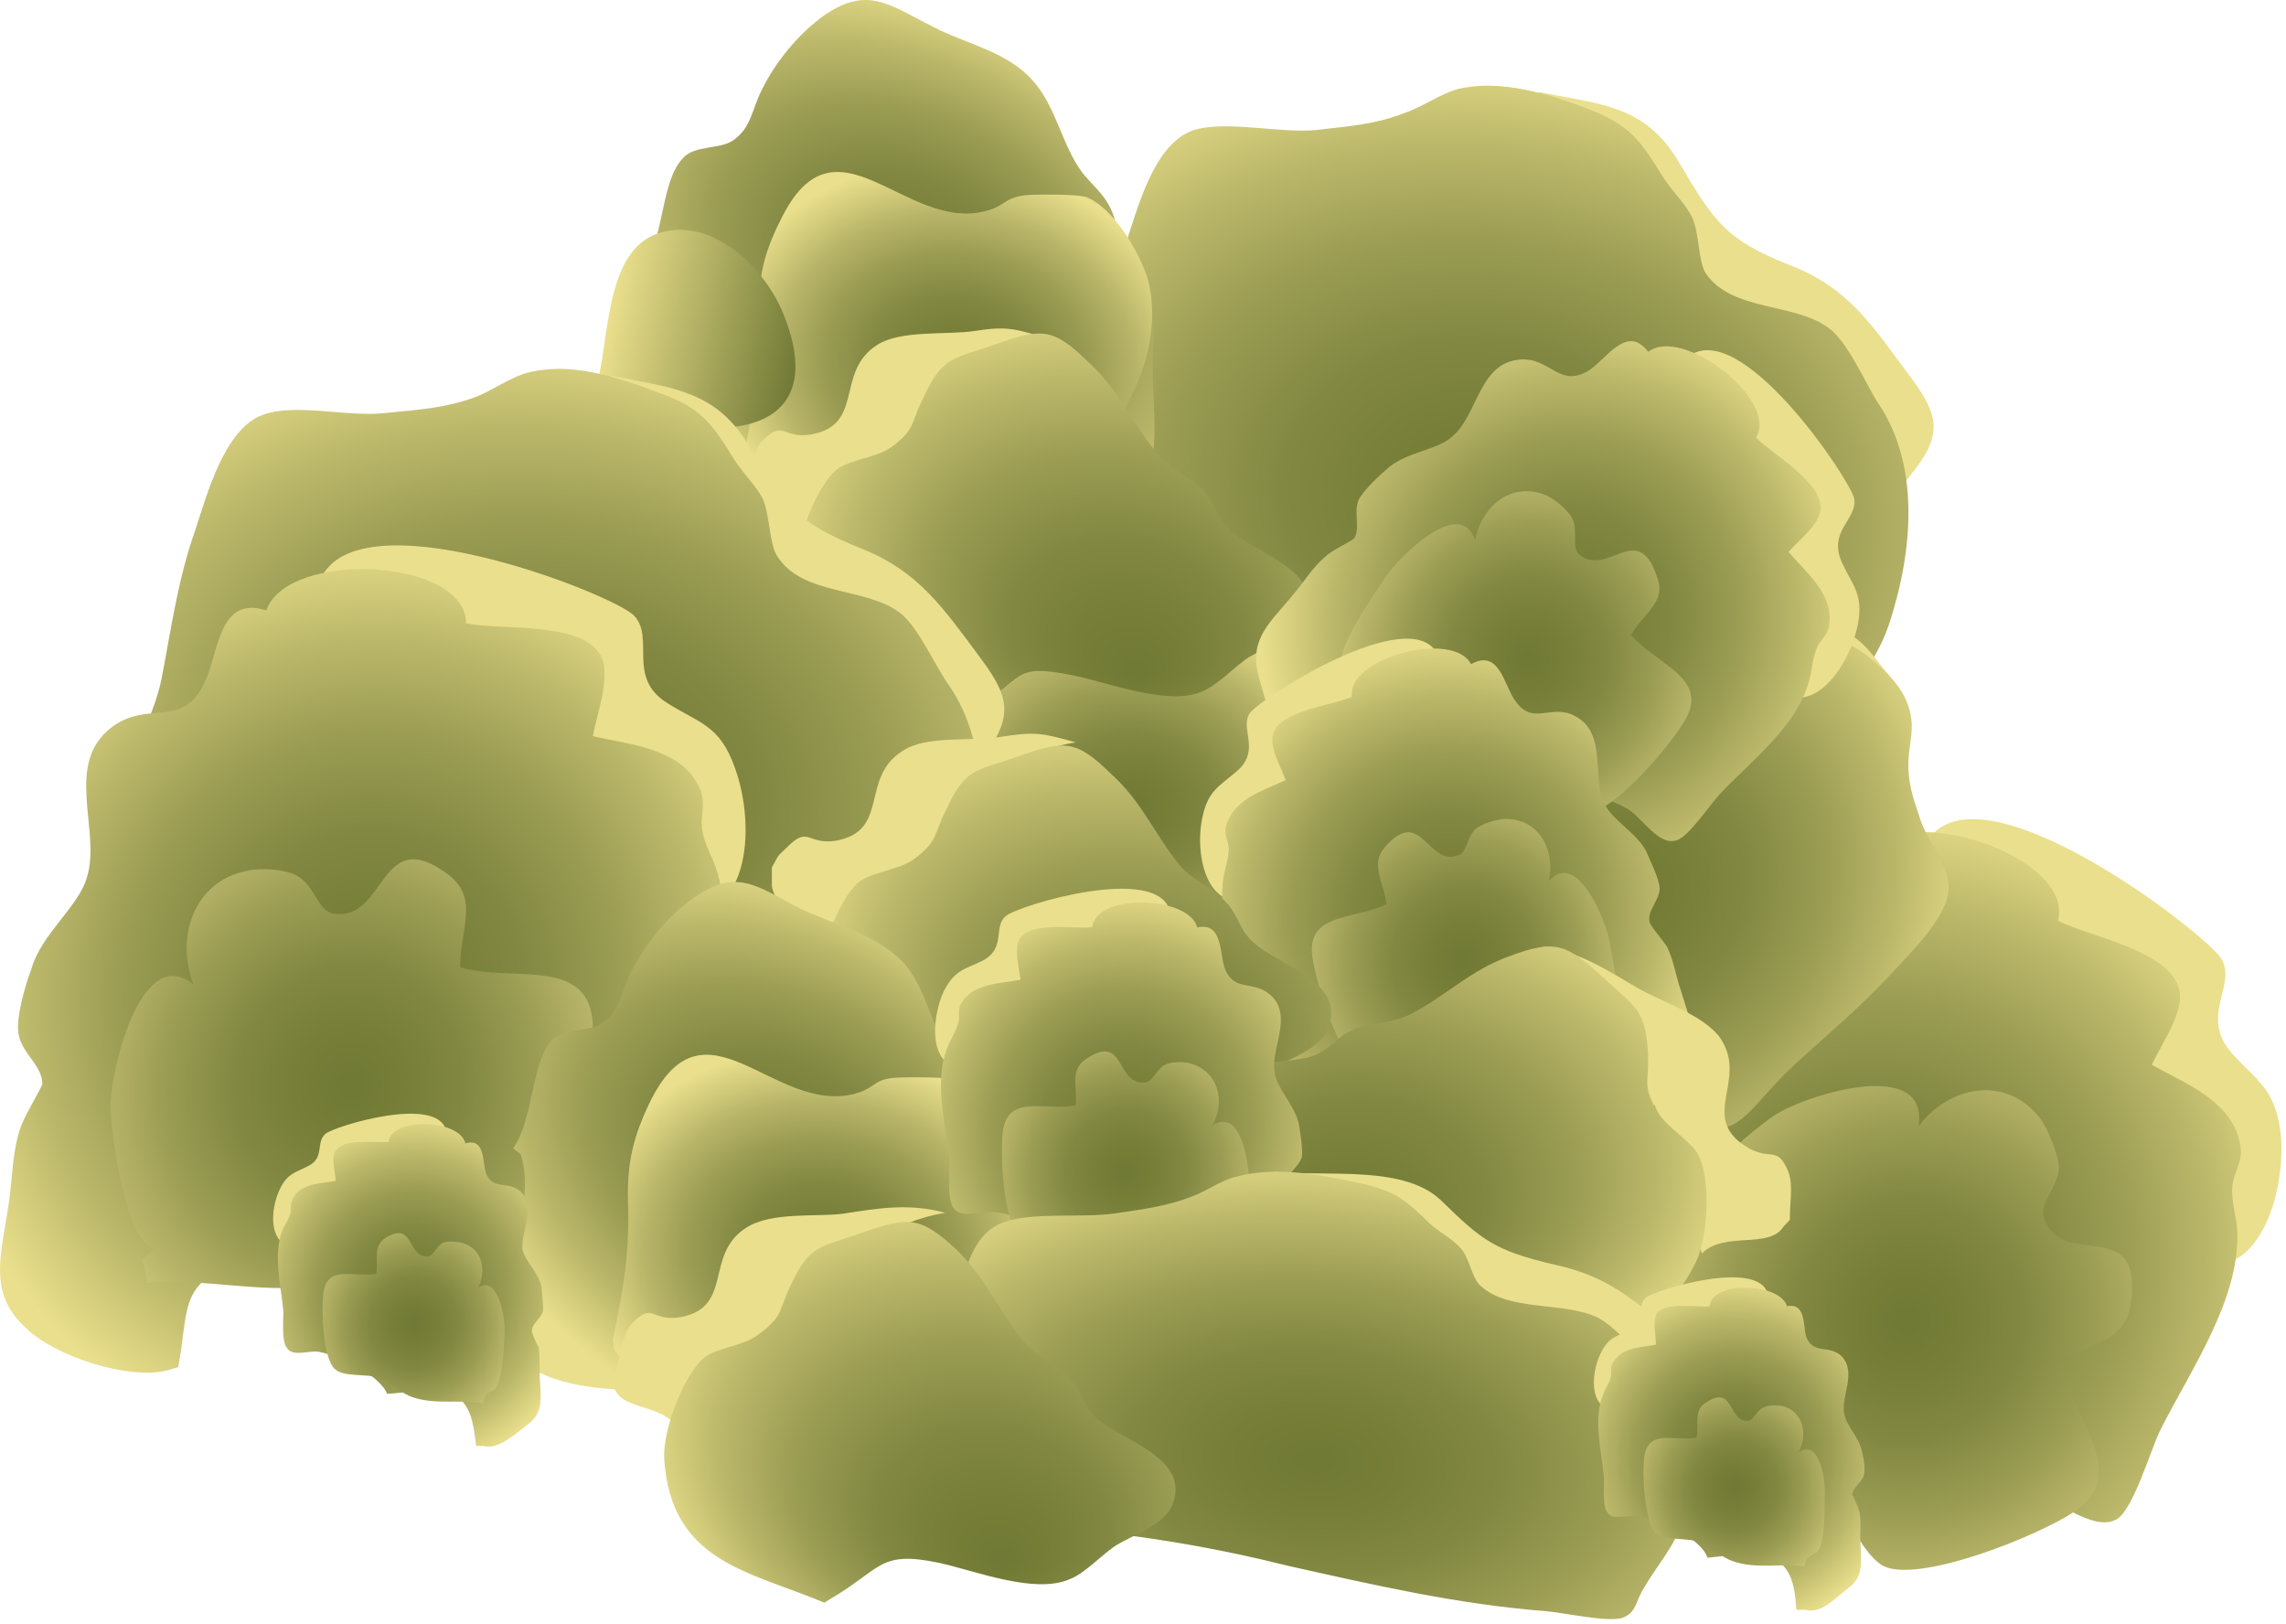
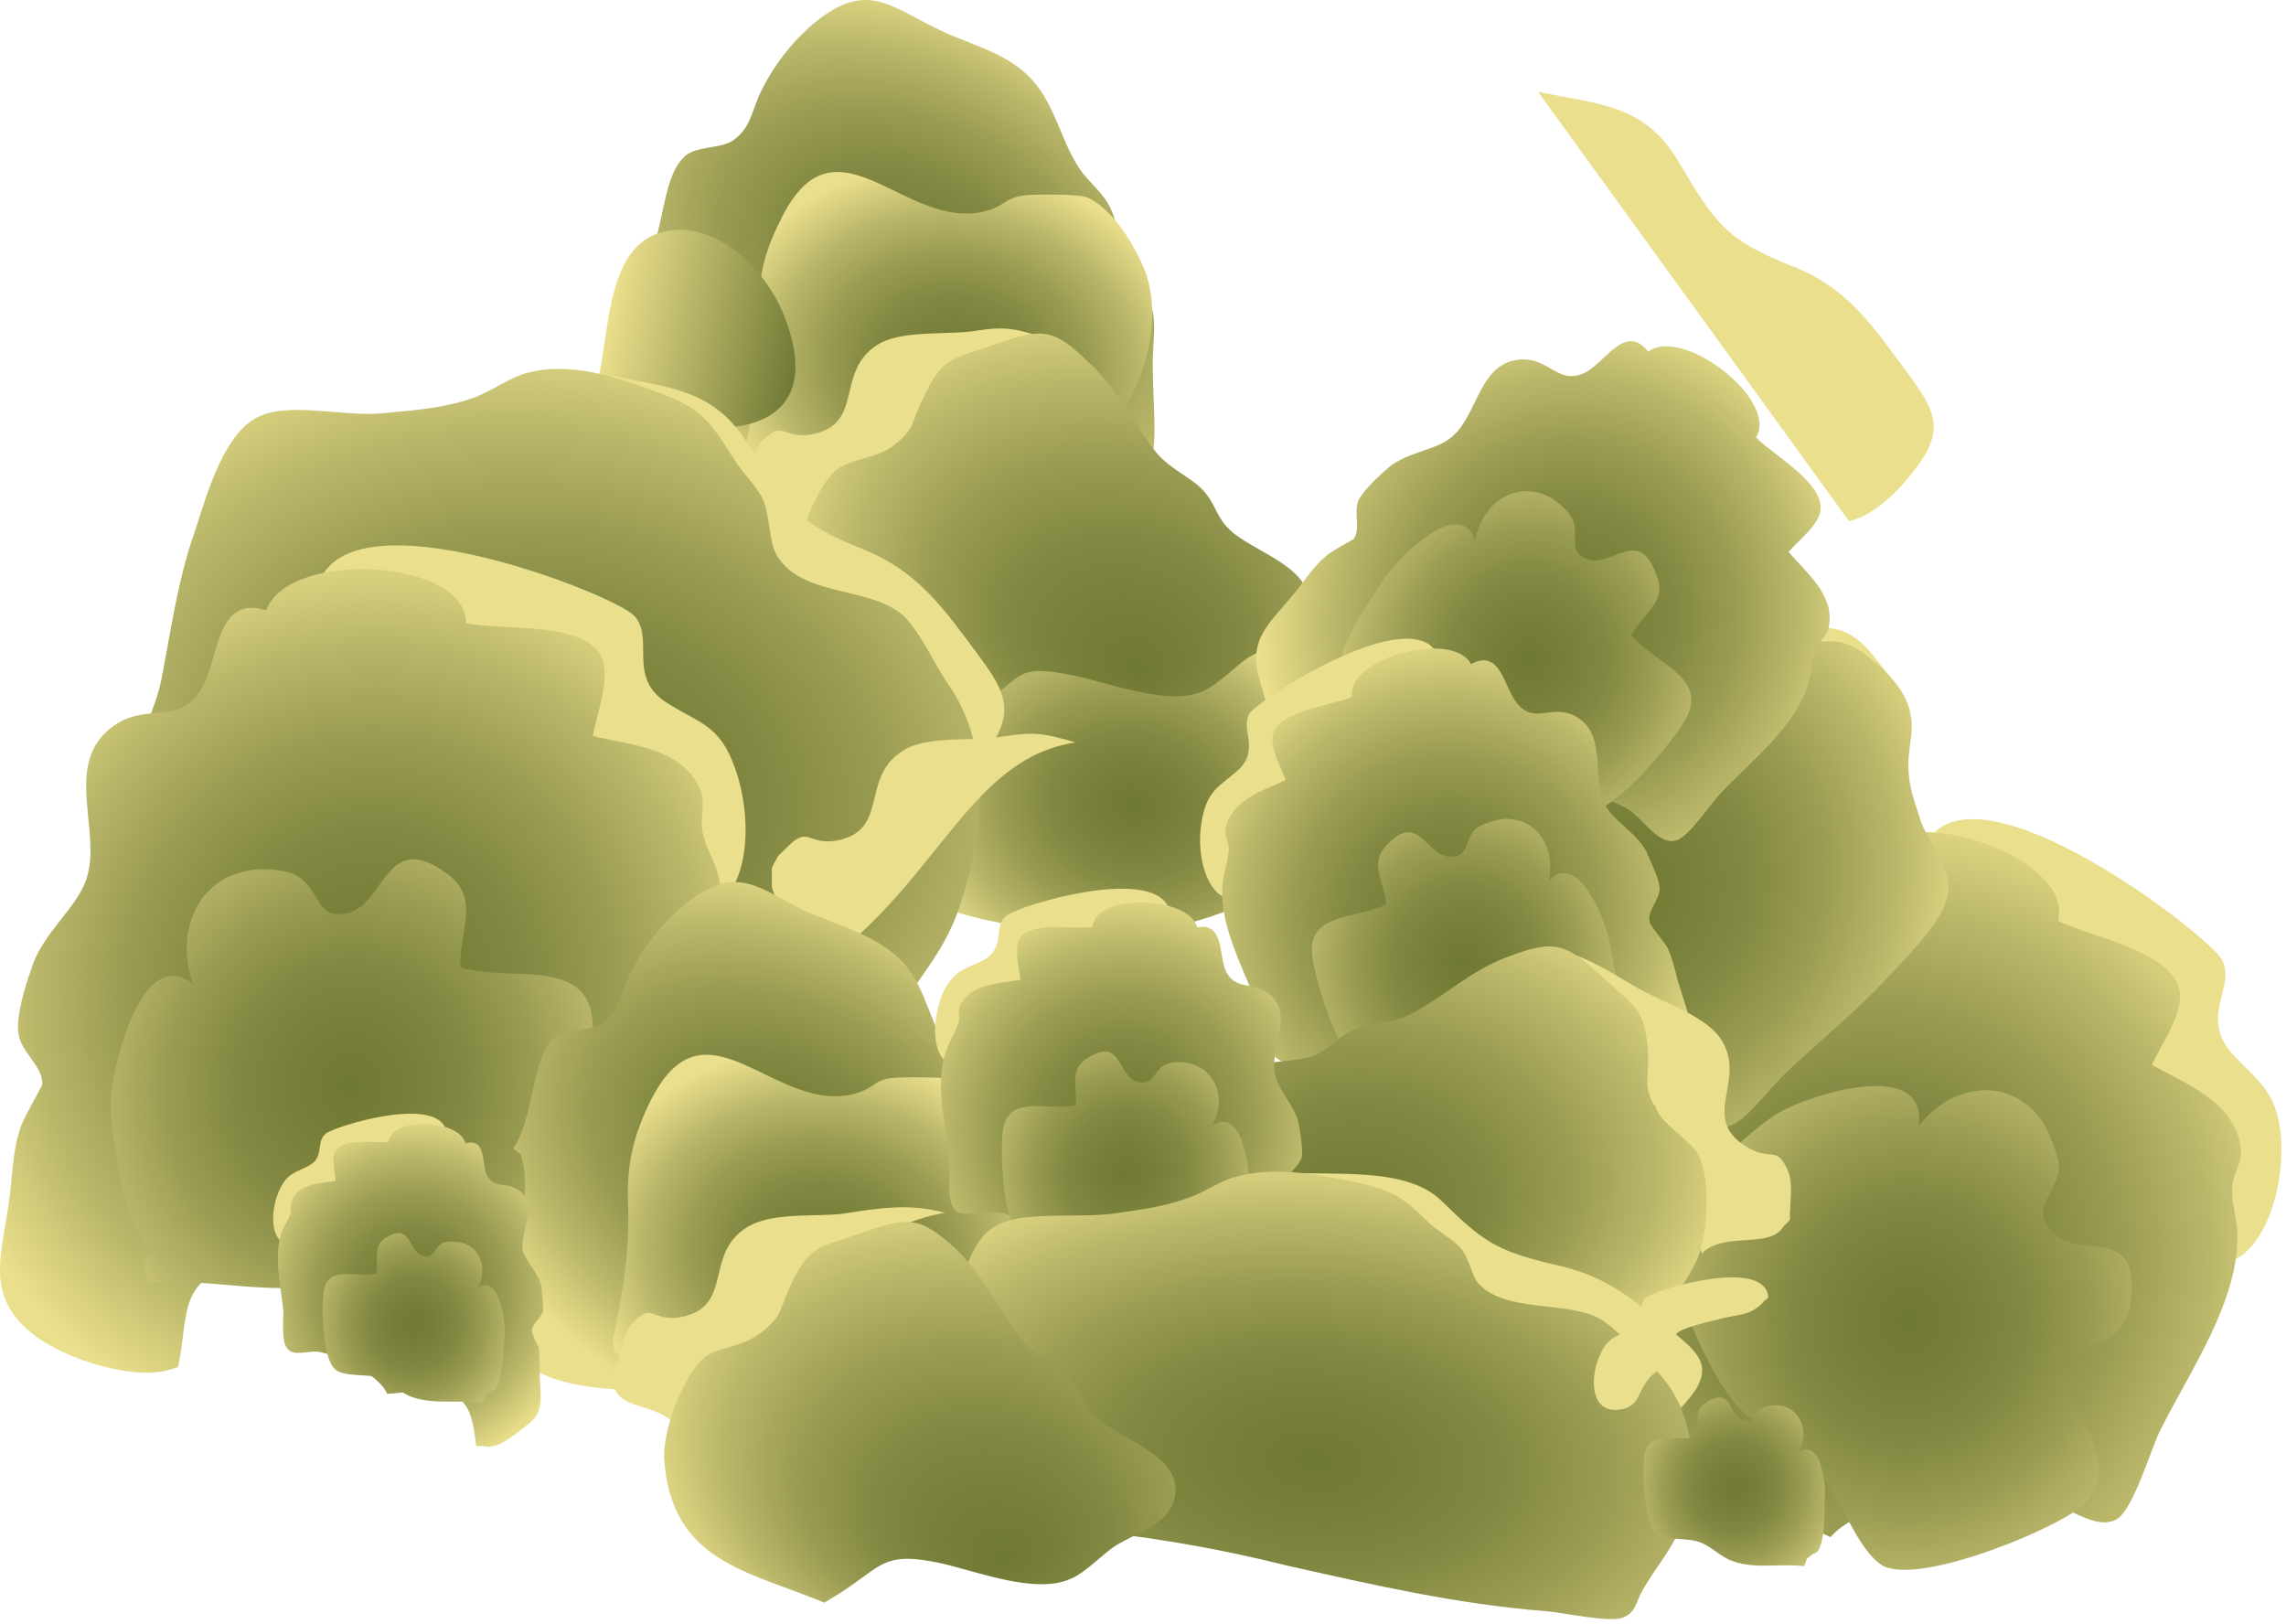
<svg xmlns="http://www.w3.org/2000/svg" xmlns:ns1="https://ian.umces.edu/media-library/" x="0px" y="0px" width="501" height="356" viewBox="0 0 501 356" xml:space="preserve">
  <title>Porites lobata (lobe coral)</title>
  <desc>
    <ns1:title>Porites lobata (lobe coral)</ns1:title>
    <ns1:descr>Illustration of lobe coral (Porites lobata).</ns1:descr>
    <ns1:scene>
      <ns1:contains>reef, corals, koa, amu, Cnidaria, Anthozoa, Hexacorallia, Scleractinia, Poritidae, Porites </ns1:contains>
      <ns1:when>2010-07-30</ns1:when>
    </ns1:scene>
  </desc>
  <defs>
</defs>
  <path fill="#EADF8C" d="M422.552,184.093c11.633-17.45,60.708,20.303,64.337,26.093c3.344,6.013-4.969,12.467,2.277,20.673  c5.537,6.107,9.589,7.847,10.695,17.782c1.275,14.28-6.245,35.542-21.781,26.336c-10.419-5.792-5.926-12.202-9.732-23.024  c-1.256-4.091-4.569-7.329-5.549-11.623c-1.129-5.209,2.172-12.182,0.496-16.864c-1.962-4.534-15.229-12.791-19.532-16.283  c-8.091-6.182-16.244-7.679-19.967-17.065c-0.474-1.383-1.243-2.615-2.203-4.145L422.552,184.093z" />
  <radialGradient id="ian_symbols_c2d37758debdb4745186a62fc7e696bd" cx="501.007" cy="466.506" r="150.491" gradientTransform="matrix(0.585 0.305 0.303 -0.619 -24.893 413.291)" gradientUnits="userSpaceOnUse">
    <stop offset="0" style="stop-color:#707935" />
    <stop offset="0.164" style="stop-color:#767E37" />
    <stop offset="0.35" style="stop-color:#828842" />
    <stop offset="0.547" style="stop-color:#999B52" />
    <stop offset="0.751" style="stop-color:#B9B669" />
    <stop offset="0.959" style="stop-color:#E2D986" />
    <stop offset="1" style="stop-color:#EADF8C" />
  </radialGradient>
  <path fill="url(#ian_symbols_c2d37758debdb4745186a62fc7e696bd)" d="M340.631,346.959c-8.68-0.294-15.955-14.132-20.838-21.916c-6.191-9.936-1.076-17.383,3.227-27.528  c2.036-4.882,3.228-10.493,6.561-15.354c1.033-1.709,6.813-7.447,7.129-8.269c0.992-3.818-2.657-7.679-2.13-12.277  c0.401-3.43,4.157-9.64,5.77-12.539c4.503-7.077,13.511-10.326,17.285-16.527c5.17-8.756,0.93-25.028,13.101-30.08  c9.091-3.765,14.829,4.726,22.001-3.535c4.725-5.325,7.625-18.377,17.128-12c8.058-11.607,44.782,0.917,41.175,14.849  c6.792,3.429,23.521,6.359,26.356,14.334c1.888,4.999-3.639,12.487-5.791,17.233c7.277,4.177,18.174,7.983,19.472,18.225  c0.398,3.355-1.668,5.507-1.848,8.597c-0.211,3.745,1.004,6.392,1.107,9.944c0.465,15-10.398,30.293-17.001,43.54  c-2.025,4.239-5.695,16.737-9.238,19.175c-4.895,3.059-12.023-3.564-17.972-4.925c-10.939-1.888-37.104-0.2-44.951,8.975  c-10.168-4.683-22.729-12.562-34.235-12.593c-12.689,0.063-18.964,12.487-24.068,22.677h-2.238V346.959z" />
  <radialGradient id="ian_symbols_39217b0000f7b7846d5d15f94226e510" cx="653.252" cy="435.442" r="110.498" gradientTransform="matrix(0.196 0.654 0.628 -0.219 16.615 -42.404)" gradientUnits="userSpaceOnUse">
    <stop offset="0" style="stop-color:#707935" />
    <stop offset="0.165" style="stop-color:#767E37" />
    <stop offset="0.351" style="stop-color:#828842" />
    <stop offset="0.547" style="stop-color:#999B52" />
    <stop offset="0.75" style="stop-color:#B8B569" />
    <stop offset="0.956" style="stop-color:#E1D886" />
    <stop offset="1" style="stop-color:#EADF8C" />
  </radialGradient>
  <path fill="url(#ian_symbols_39217b0000f7b7846d5d15f94226e510)" d="M368.161,268.469c-2.215-5.621,17.17-22.212,21.948-24.764c7.214-4.093,32.547-11.855,30.386,3.1  c6.792-8.9,18.94-11.188,26.388-2.024c1.823,2.258,4.249,8.175,4.367,11.074c-0.212,4.387-4.41,7.856-3.313,10.99  c4.028,11.928,21.811-1.098,19.037,18.898c-1.35,8.731-8.85,8.31-15.473,12.667c2.553,12.222,15.862,24.712,2.826,33.076  c-8.174,5.314-33.676,15.512-41.543,11.739c-6.023-3.483-9.546-15.926-14.671-21.452c-5.336-5.791-12.277-8.038-17.593-13.839  c-8.711-10.525-11.749-25.607-19.228-36.872c1.14-0.928,3.102-3.228,3.797-3.459L368.161,268.469z" />
  <path fill="#EADF8C" d="M405.222,114.199c5.717-1.044,12.119-7.793,15.694-13.009c5.105-7.42,2.817-11.766-2.552-19.028  c-8.1-10.862-13.246-19.12-26.094-24.045c-14.133-5.622-16.538-9.449-24.353-22.622c-7.436-12.579-17.202-12.59-30.829-15.357  L405.222,114.199z" />
  <radialGradient id="ian_symbols_fd7bf99b2b55e7f43952047587b82064" cx="290.519" cy="611.239" r="198.607" gradientTransform="matrix(0.644 0.131 0.103 -0.506 76.438 381.973)" gradientUnits="userSpaceOnUse">
    <stop offset="0" style="stop-color:#707935" />
    <stop offset="0.164" style="stop-color:#767E37" />
    <stop offset="0.35" style="stop-color:#828842" />
    <stop offset="0.547" style="stop-color:#999B52" />
    <stop offset="0.751" style="stop-color:#B9B669" />
    <stop offset="0.959" style="stop-color:#E2D986" />
    <stop offset="1" style="stop-color:#EADF8C" />
  </radialGradient>
-   <path fill="url(#ian_symbols_fd7bf99b2b55e7f43952047587b82064)" d="M244.455,118.817c-17.434-5.453-8.373-17.501-5.337-32.368c2.231-10.742,3.75-21.89,7.385-32.42  c2.716-7.885,6.116-22.122,14.733-25.381c6.961-2.437,19.069,0.606,27.095-0.143c7.541-0.88,13.258-1.26,19.712-3.829  c3.84-1.329,7.32-3.929,11.265-5.109c9.166-2.314,19.682,0.864,28.539,4.229c9.515,3.638,11.519,6.839,16.696,15.113  c1.697,2.742,4.821,5.67,6.245,8.628c1.688,3.385,1.308,9.582,3.026,12.339c5.759,8.512,19.713,6.375,27.147,12.15  c4.007,3.006,7.857,11.876,10.517,16.137c9.491,13.843,7.752,32.791,2.457,48.848c-3.037,8.712-8.714,14.602-12.953,22.111  c-2.615,3.967-2.615,7.368-6.539,8.543c-3.544,1.17-14.217-3.012-18.1-3.766c-21.367-4.288-40.71-12.149-60.392-20.456  c-14.712-5.9-27.896-10.658-43.391-14.349c-8.699-2.405-16.131-8.832-25.074-10.22L244.455,118.817z" />
  <radialGradient id="ian_symbols_15f042c25335f1649565af9f11798d66" cx="169.677" cy="698.354" r="126.388" gradientTransform="matrix(0.572 0.329 0.224 -0.418 -53.045 296.691)" gradientUnits="userSpaceOnUse">
    <stop offset="0" style="stop-color:#707935" />
    <stop offset="0.164" style="stop-color:#767E37" />
    <stop offset="0.35" style="stop-color:#828842" />
    <stop offset="0.547" style="stop-color:#999B52" />
    <stop offset="0.751" style="stop-color:#B9B669" />
    <stop offset="0.959" style="stop-color:#E2D986" />
    <stop offset="1" style="stop-color:#EADF8C" />
  </radialGradient>
  <path fill="url(#ian_symbols_15f042c25335f1649565af9f11798d66)" d="M141.153,58.226c4.509-6.427,3.66-18.65,8.596-23.64c2.49-2.838,8.28-1.761,11.132-3.976  c3.766-2.791,3.766-6.207,6.003-10.779c2.99-6.107,7.973-12.393,13.879-16.553c9.507-6.55,14.46-2.016,23.757,2.604  c6.971,3.698,16.019,5.278,21.747,11.698c5.3,5.8,6.381,14.28,11.091,20.47c3.191,3.75,5.347,5.164,6.802,9.557  c1.124,3.797-0.607,7.837,1.091,11.222c1.494,3.102,5.289,3.725,6.76,7.458c1.703,4.039,0.548,9.007,0.624,13.219  c-0.043,18.301,4.54,29.027-16.86,35.613c-17.33,4.89-39.593-3.518-57.583-3.75c-10.389-0.299-34.445,1.336-38.543-12.039  c-3.755-12.092,7.287-27.09,3.173-39.811L141.153,58.226z" />
  <radialGradient id="ian_symbols_ecbc40e4893285e435607adde018c90c" cx="106.954" cy="646.639" r="80.748" gradientTransform="matrix(0.644 0.131 0.111 -0.542 69.247 417.07)" gradientUnits="userSpaceOnUse">
    <stop offset="0" style="stop-color:#707935" />
    <stop offset="0.165" style="stop-color:#767E37" />
    <stop offset="0.351" style="stop-color:#828842" />
    <stop offset="0.547" style="stop-color:#999B52" />
    <stop offset="0.75" style="stop-color:#B8B569" />
    <stop offset="0.956" style="stop-color:#E1D886" />
    <stop offset="1" style="stop-color:#EADF8C" />
  </radialGradient>
  <path fill="url(#ian_symbols_ecbc40e4893285e435607adde018c90c)" d="M163.006,100.021c2.157-10.875,3.708-19.935,3.328-30.119c-0.272-8.537,0.914-14.146,4.726-21.656  c12.013-24.934,27.215,2.762,45.061-2.016c4.726-1.271,3.909-3.273,10.088-3.549c2.504-0.073,9.719-0.123,11.787,0.49  c5.541,2.062,10.994,10.786,13.304,17.186c4.558,14.793-4.296,33.931-16.421,41.06c-9.034,5.247-26.44,8.691-36.418,7.689  c-5.88-0.575-34.769-3.962-35.196-10.067" />
  <radialGradient id="ian_symbols_3025d580a3bad1b46583e8b5f7b47fbb" cx="193.747" cy="521.816" r="80.724" gradientTransform="matrix(0.644 0.131 0.111 -0.542 65.82 433.875)" gradientUnits="userSpaceOnUse">
    <stop offset="0" style="stop-color:#707935" />
    <stop offset="0.165" style="stop-color:#767E37" />
    <stop offset="0.351" style="stop-color:#828842" />
    <stop offset="0.547" style="stop-color:#999B52" />
    <stop offset="0.75" style="stop-color:#B8B569" />
    <stop offset="0.956" style="stop-color:#E1D886" />
    <stop offset="1" style="stop-color:#EADF8C" />
  </radialGradient>
  <path fill="url(#ian_symbols_3025d580a3bad1b46583e8b5f7b47fbb)" d="M201.603,195.759c2.125-10.895,3.782-19.8,3.385-29.947c-0.315-8.713,0.912-14.182,4.637-21.812  c12.054-24.944,27.338,2.89,45.149-1.872c5.058-1.456,3.813-3.439,10.025-3.728c2.511-0.071,9.798,0.062,11.876,0.664  c5.546,2.045,10.988,10.756,13.205,17.038c4.662,14.922-4.208,34.087-16.316,41.217c-9.06,5.252-26.547,8.513-36.423,7.677  c-5.996-0.716-34.885-4.122-35.296-10.238" />
  <linearGradient id="ian_symbols_b92591639de688548912a2d6873bce95" gradientUnits="userSpaceOnUse" x1="-52.942" y1="507.93" x2="-10.281" y2="507.93" gradientTransform="matrix(0.98 0.2 0.2 -0.98 83.909 576.553)">
    <stop offset="0" style="stop-color:#EADF8C" />
    <stop offset="1" style="stop-color:#707935" />
  </linearGradient>
  <path fill="url(#ian_symbols_b92591639de688548912a2d6873bce95)" d="M131.354,81.983c2.22-10.72,2.035-28.039,13.733-31.096c11.27-3.018,22.645,7.714,26.763,18.324  c14.606,36.989-40.221,24.095-39.495,13L131.354,81.983z" />
  <path fill="#EADF8C" d="M163.207,107.767c1.488-3.045,1.351-8.712,3.734-11.028c4.936-5.009,4.408-0.417,10.938-1.54  c11.755-2.22,4.999-13.752,14.476-19.681c5.178-3.232,15.26-2.087,21.093-2.969c7.73-1.213,9.077-0.393,16.823,1.785  c-22.529,3.455-30.513,30.673-52.835,46.015c-2.411-6.566-12.936-9.15-13.744-15.205" />
  <radialGradient id="ian_symbols_8f034fd357aff894b19427677b31355a" cx="166.749" cy="567.466" r="113.492" fx="186.463" fy="519.839" gradientTransform="matrix(0.644 0.131 0.102 -0.5 76.16 383.157)" gradientUnits="userSpaceOnUse">
    <stop offset="0" style="stop-color:#707935" />
    <stop offset="0.164" style="stop-color:#767E37" />
    <stop offset="0.35" style="stop-color:#828842" />
    <stop offset="0.547" style="stop-color:#999B52" />
    <stop offset="0.751" style="stop-color:#B9B669" />
    <stop offset="0.959" style="stop-color:#E2D986" />
    <stop offset="1" style="stop-color:#EADF8C" />
  </radialGradient>
  <path fill="url(#ian_symbols_8f034fd357aff894b19427677b31355a)" d="M213.296,155.502c11.496-6.759,8.168-10.268,21.748-7.511c7.764,1.526,20.825,6.767,28.212,3.629  c3.746-1.478,7.479-5.728,10.526-7.642c4.061-2.331,10.842-4.436,12.488-9.287c3.575-9.872-11.434-13.475-16.665-18.495  c-3.037-2.77-3.143-5.679-5.864-8.669c-2.71-2.963-7.041-4.514-10.246-8.248c-5.404-6.619-8.185-13.801-15.003-19.961  c-7.687-7.526-10.177-7.436-20.307-3.88c-9.388,3.312-11.56,2.569-15.72,11.527c-3.069,5.969-1.608,6.952-7.142,11.055  c-3.569,2.452-9.372,2.673-12.134,5.045c-4.418,3.823-9.081,16.079-8.443,21.849c1.423,22.691,18.073,24.828,35.068,31.646  L213.296,155.502z" />
  <path fill="#EADF8C" d="M201.799,176.295c5.3-0.977,12.016-7.942,15.354-12.778c5.042-7.595,3.159-11.977-2.229-19.244  c-8.174-11.017-13.626-19.084-26.095-24.031c-14.127-5.643-16.906-9.417-24.622-22.435c-7.456-12.565-17.328-12.772-30.56-15.546  L201.799,176.295z" />
  <radialGradient id="ian_symbols_2c23d5973cac3234ada2dba066c8fd04" cx="4.467" cy="463.918" r="200.063" gradientTransform="matrix(0.644 0.131 0.103 -0.506 71.318 407.081)" gradientUnits="userSpaceOnUse">
    <stop offset="0" style="stop-color:#707935" />
    <stop offset="0.164" style="stop-color:#767E37" />
    <stop offset="0.35" style="stop-color:#828842" />
    <stop offset="0.547" style="stop-color:#999B52" />
    <stop offset="0.751" style="stop-color:#B9B669" />
    <stop offset="0.959" style="stop-color:#E2D986" />
    <stop offset="1" style="stop-color:#EADF8C" />
  </radialGradient>
  <path fill="url(#ian_symbols_2c23d5973cac3234ada2dba066c8fd04)" d="M37.789,179.084c-17.451-5.458-5.433-15.463-2.379-30.333c2.093-10.889,3.628-22.021,7.335-32.42  c2.642-8.026,6.441-22.296,14.766-25.377c7.167-2.769,19.075,0.628,27.306-0.479c7.214-0.702,12.909-1.083,19.486-3.486  c3.738-1.504,7.534-4.277,11.164-5.259c9.466-2.542,19.687,0.871,28.571,4.208c9.814,3.453,11.907,6.819,16.981,14.924  c1.807,2.893,4.813,5.673,6.228,8.621c1.503,3.755,1.334,9.588,3.054,12.346c5.542,8.866,19.501,6.729,26.941,12.498  c3.902,2.854,7.826,11.883,10.8,15.969c9.404,13.685,7.747,32.791,2.068,48.88c-2.947,8.838-8.327,14.534-12.941,22.105  c-2.204,3.924-2.31,7.173-6.154,8.522c-3.837,1.328-14.501-2.849-18.377-3.597c-21.093-4.482-40.458-12.34-60.507-20.62  c-14.735-5.894-27.795-10.482-43.063-14.533c-8.639-2.278-16.358-8.485-25.351-9.903L37.789,179.084z" />
  <path fill="#EADF8C" d="M333.693,152.079c-0.496-3.508,2.51-10.273,4.936-14.534c3.775-6.207,7.511-7.036,13.395-7.121  c9.534-0.417,16.327-1.054,22.783,3.829c7.552,5.278,10.473,5.159,21.314,3.469c10.22-1.291,12.772,4.108,18.005,10.437  L333.693,152.079z" />
  <radialGradient id="ian_symbols_4003f3a9e3e71264c95e33b6e7d99439" cx="849.263" cy="381.225" r="199.422" gradientTransform="matrix(-0.248 -0.302 0.316 -0.286 445.203 560.967)" gradientUnits="userSpaceOnUse">
    <stop offset="0" style="stop-color:#707935" />
    <stop offset="0.164" style="stop-color:#767E37" />
    <stop offset="0.35" style="stop-color:#828842" />
    <stop offset="0.547" style="stop-color:#999B52" />
    <stop offset="0.751" style="stop-color:#B9B669" />
    <stop offset="0.959" style="stop-color:#E2D986" />
    <stop offset="1" style="stop-color:#EADF8C" />
  </radialGradient>
  <path fill="url(#ian_symbols_4003f3a9e3e71264c95e33b6e7d99439)" d="M372.021,244.629c7.984,7.341,12.045-3.098,21.621-11.619c6.475-5.948,13.753-12.002,19.827-18.562  c4.842-5.169,13.575-13.617,13.575-19.767c0.063-5.347-4.978-10.692-6.35-15.598c-1.465-4.383-2.668-7.656-2.415-12.687  c0.097-2.616,0.972-5.948,0.633-8.517c-0.601-6.392-5.368-10.647-9.648-14.123c-5.001-3.898-7.71-3.46-14.439-2.675  c-2.406,0.226-5.2-0.136-7.426,0.386c-2.89,0.773-6.687,3.554-9.111,3.78c-7.12,0.855-9.24-8.011-14.915-9.613  c-3.059-0.796-9.997,0.996-13.625,1.339c-11.729,0.955-24.111,10.364-33.414,20.646c-5.357,5.695-7.721,11.423-11.707,17.317  c-2.299,3.112-4.324,4.626-4.314,7.373c0.033,2.743,5.517,6.76,7.057,8.554c7.995,10.084,18.384,17.182,28.646,24.807  c7.752,5.568,14.007,10.8,20.399,17.646c3.796,3.996,10.146,5.336,13.225,9.587L372.021,244.629z" />
  <path fill="#EADF8C" d="M69.904,127.837c6.909-20.256,64.32,2.288,68.997,7.023c4.774,4.883-1.697,13.61,7.342,19.221  c7.077,4.484,11.466,4.742,14.793,14.129c4.903,13.305,3.143,35.648-14.324,31.483c-11.619-2.944-8.717-10.518-14.93-19.792  c-2.615-3.471-6.533-5.701-8.827-9.372c-2.473-4.624-0.623-12.561-3.708-16.168c-2.991-4.065-17.677-8.501-22.702-10.446  c-9.491-3.638-17.94-2.816-23.79-10.859c-1.075-1.026-1.834-2.24-3.095-3.579L69.904,127.837z" />
  <radialGradient id="ian_symbols_b4c7f6f1ee05abb4796c134f479847cd" cx="-43.09" cy="489.317" r="147.807" gradientTransform="matrix(0.644 0.131 0.138 -0.677 41.173 554.761)" gradientUnits="userSpaceOnUse">
    <stop offset="0" style="stop-color:#707935" />
    <stop offset="0.164" style="stop-color:#767E37" />
    <stop offset="0.35" style="stop-color:#828842" />
    <stop offset="0.547" style="stop-color:#999B52" />
    <stop offset="0.751" style="stop-color:#B9B669" />
    <stop offset="0.959" style="stop-color:#E2D986" />
    <stop offset="1" style="stop-color:#EADF8C" />
  </radialGradient>
  <path fill="url(#ian_symbols_b4c7f6f1ee05abb4796c134f479847cd)" d="M36.623,300.333c-8.458,2.128-24.406-3.008-30.818-9.168c-8.669-7.763-5.496-16.347-3.902-27.338  c0.849-5.42,0.727-11.094,2.505-16.433c0.442-1.983,4.846-9.195,4.877-9.85c-0.074-4.198-4.709-6.835-5.257-11.159  c-0.518-3.523,1.508-10.494,2.794-13.858c2.237-8.015,10.509-13.794,12.287-20.44c3.011-10.172-5.074-24.473,5.151-32.538  c8.005-6.274,15.51,0.28,20.383-9.564c3.312-6.297,3.004-19.702,13.7-16.211c4.767-13.412,43.833-11.45,43.8,2.81  c7.368,1.572,24.413-0.38,29.104,6.449c3.097,4.245-0.362,12.985-1.322,18.288c8.037,1.957,19.839,2.468,23.634,11.967  c1.124,3.154-0.169,5.854,0.365,8.711c0.574,3.675,2.506,6.069,3.401,9.562c4.193,14.176-2.625,31.811-5.453,46.311  c-0.939,4.642-1.318,17.635-4.33,20.989c-4.023,4.438-12.392-0.116-18.5,0.306c-11.222,1.074-35.997,9.743-41.401,20.799  c-11.164-1.551-25.229-5.696-36.439-2.552c-12.209,3.605-9.839,10.972-12.16,22.204L36.623,300.333z" />
  <radialGradient id="ian_symbols_7828de336f3368b47d1335b23b87dd75" cx="-43.145" cy="459.711" r="110.439" gradientTransform="matrix(0.644 0.131 0.138 -0.677 41.173 554.761)" gradientUnits="userSpaceOnUse">
    <stop offset="0" style="stop-color:#707935" />
    <stop offset="0.165" style="stop-color:#767E37" />
    <stop offset="0.351" style="stop-color:#828842" />
    <stop offset="0.547" style="stop-color:#999B52" />
    <stop offset="0.75" style="stop-color:#B8B569" />
    <stop offset="0.956" style="stop-color:#E1D886" />
    <stop offset="1" style="stop-color:#EADF8C" />
  </radialGradient>
  <path fill="url(#ian_symbols_7828de336f3368b47d1335b23b87dd75)" d="M33.923,273.585c-6.092-0.233-9.936-26.105-9.661-31.789c0.243-8.459,6.924-35.176,18.151-26.029  c-4.087-10.609,0.27-22.688,11.649-24.902c2.917-0.771,9.096-0.379,11.45,1.329c3.538,2.256,4.286,7.541,7.567,8.035  c11.755,1.783,9.902-20.216,25.35-8.404c6.633,5.2,2.351,11.929,2.416,20.166c11.496,3.427,28.871-2.752,29.099,13.256  c0.21,9.854-4.299,37.969-11.36,43.022c-5.911,4.103-18.149,1.55-25.502,3.407c-7.278,1.973-12.715,7.53-20.366,9.513  c-13.02,3.038-27.174-1.286-40.421-0.021c-0.058-1.444-1.061-4.428-1.029-5.073L33.923,273.585z" />
-   <path fill="#EADF8C" d="M369.953,78.208c11.411-9.007,35.237,26.436,36.419,31.022c0.76,4.621-5.812,7.039-2.711,14.018  c2.447,5.278,4.788,6.996,3.481,13.763c-2.005,9.739-10.948,21.921-19.376,12.524c-5.516-6.106-1.128-9.281-1.401-17.202  c-0.106-2.885-1.836-5.659-1.625-8.743c0.296-3.597,3.84-7.493,3.818-10.875c-0.411-3.38-7.257-11.617-9.354-14.982  c-4.019-5.757-9.07-8.378-9.557-15.271c-0.264-1.129-0.115-2.288-0.39-3.376L369.953,78.208z" />
  <radialGradient id="ian_symbols_927779f6860d13747df5c5284b85407d" cx="316.961" cy="556.393" r="102.132" gradientTransform="matrix(0.464 0.479 0.467 -0.496 -63.665 259.781)" gradientUnits="userSpaceOnUse">
    <stop offset="0" style="stop-color:#707935" />
    <stop offset="0.164" style="stop-color:#767E37" />
    <stop offset="0.35" style="stop-color:#828842" />
    <stop offset="0.547" style="stop-color:#999B52" />
    <stop offset="0.751" style="stop-color:#B9B669" />
    <stop offset="0.959" style="stop-color:#E2D986" />
    <stop offset="1" style="stop-color:#EADF8C" />
  </radialGradient>
  <path fill="url(#ian_symbols_927779f6860d13747df5c5284b85407d)" d="M285.378,165.775c-5.528-2.051-8.026-12.051-9.65-18.042c-1.961-7.889,2.953-11.603,7.511-17.208  c2.478-2.846,4.281-6.09,7.36-8.643c1.033-1.088,5.864-3.485,6.117-3.829c1.529-2.253-0.147-5.643,1.044-8.517  c1.171-2.236,4.663-5.469,6.613-7.121c4.188-3.485,10.812-3.774,13.985-6.833c5.547-4.737,5.77-15.925,14.597-16.77  c6.813-0.645,8.628,6.291,15.125,2.457c3.986-2.484,8.416-10.364,13.142-4.176c7.446-5.728,28.667,10.551,23.626,18.794  c3.626,3.704,13.92,9.372,14.163,15.188c0.18,3.679-4.819,7.235-7.013,9.876c3.597,4.371,10.041,9.238,8.85,16.163  c-0.285,2.294-2.215,3.28-2.753,5.121c-0.981,2.52-0.938,4.624-1.603,6.945c-2.701,9.972-12.52,17.392-19.429,24.686  c-2.067,2.13-7.089,9.734-9.703,10.31c-3.944,1.181-7.257-4.821-10.694-6.909c-6.603-3.738-23.846-8.258-30.681-4.217  c-5.748-5.116-12.014-13.085-19.544-15.622c-8.437-2.588-14.807,4.171-19.966,9.508L285.378,165.775z" />
  <radialGradient id="ian_symbols_2af7dfc67458c054b535ef39c9208d52" cx="316.937" cy="538.536" r="75.207" gradientTransform="matrix(0.464 0.479 0.467 -0.496 -63.665 259.781)" gradientUnits="userSpaceOnUse">
    <stop offset="0" style="stop-color:#707935" />
    <stop offset="0.165" style="stop-color:#767E37" />
    <stop offset="0.351" style="stop-color:#828842" />
    <stop offset="0.547" style="stop-color:#999B52" />
    <stop offset="0.75" style="stop-color:#B8B569" />
    <stop offset="0.956" style="stop-color:#E1D886" />
    <stop offset="1" style="stop-color:#EADF8C" />
  </radialGradient>
  <path fill="url(#ian_symbols_2af7dfc67458c054b535ef39c9208d52)" d="M294.67,146.087c-3.228-2.459,7.088-16.531,8.984-19.638c3.355-4.841,16.517-17.755,19.617-8.021  c1.54-7.764,8.101-12.919,15.506-9.897c1.687,0.653,4.998,3.252,5.863,5.273c1.203,2.625-0.168,5.864,1.266,7.491  c6.117,5.744,13.004-7.714,17.255,5.169c2.131,5.458-2.835,7.714-5.673,12.677c5.315,6.444,17.339,9.366,11.738,18.8  c-3.27,5.659-15.799,20.293-21.694,20.35c-4.916,0.296-10.611-6.095-15.483-7.736c-4.936-1.825-9.86-0.865-14.797-2.642  c-8.723-3.063-15.092-11.192-22.95-15.631c0.314-0.844,1.075-3.021,1.286-3.374L294.67,146.087z" />
  <path fill="#EADF8C" d="M314.941,143.192c-6.054-11.074-38.549,9.668-41.07,13.131c-2.194,3.312,2.363,7.874-2.479,12.403  c-4.07,3.613-6.613,4.334-7.879,10.447c-1.856,8.592,1.35,21.9,11.57,17.197c6.908-3.248,4.334-7.362,7.414-13.986  c1.076-2.371,3.334-4.214,4.314-6.717c1.075-3.022-0.771-7.374,0.803-10.283c1.37-2.558,10.009-7.094,12.761-8.818  c5.495-3.438,10.62-4.087,13.49-9.719c0.4-0.684,0.821-1.377,1.476-2.393L314.941,143.192z" />
  <radialGradient id="ian_symbols_3dcf4d1efb791f24d1096eaa1372a7f1" cx="795.589" cy="748.445" r="92.499" gradientTransform="matrix(-0.615 0.259 -0.235 -0.639 982.23 473.106)" gradientUnits="userSpaceOnUse">
    <stop offset="0" style="stop-color:#707935" />
    <stop offset="0.164" style="stop-color:#767E37" />
    <stop offset="0.35" style="stop-color:#828842" />
    <stop offset="0.547" style="stop-color:#999B52" />
    <stop offset="0.751" style="stop-color:#B9B669" />
    <stop offset="0.959" style="stop-color:#E2D986" />
    <stop offset="1" style="stop-color:#EADF8C" />
  </radialGradient>
  <path fill="url(#ian_symbols_3dcf4d1efb791f24d1096eaa1372a7f1)" d="M355.698,246.446c5.199,0.169,9.15-7.782,12.694-12.349c4.461-5.771,1.899-10.538,0-16.971  c-1.117-3.143-1.519-6.519-3.027-9.587c-0.77-1.234-3.934-4.99-3.829-5.485c-0.621-2.372,2.131-4.735,2.204-7.32  c-0.138-2.287-2.119-6.127-2.942-8.151c-2.268-4.319-7.699-6.872-9.303-10.759c-2.626-5.594,0.738-15.134-6.244-18.856  c-5.188-2.887-9.261,2.199-13.1-3.287c-2.511-3.307-3.47-11.643-9.757-8.125c-3.891-7.559-27.263-1.451-26.103,7.165  c-4.387,1.893-14.787,2.879-17.032,7.469c-1.487,3.053,1.476,7.787,2.499,10.772c-4.599,2.22-11.539,4.019-13.12,10.325  c-0.442,1.95,0.812,3.313,0.653,5.105c-0.169,2.457-0.929,3.965-1.203,6.264c-1.454,9.207,4.261,19.037,7.3,27.326  c0.939,2.817,2.405,10.611,4.557,12.036c2.637,2.17,8.266,0.659,11.862,0.3c6.729-0.803,21.846-0.766,25.969,5.163  c6.688-2.258,14.903-6.771,22.086-6.16c7.594,0.579,10.45,8.573,12.856,15.124H355.698z" />
  <radialGradient id="ian_symbols_7014a37c0410ffc479ddad90331ce6ab" cx="795.474" cy="733.29" r="67.655" gradientTransform="matrix(-0.615 0.259 -0.235 -0.639 982.23 473.106)" gradientUnits="userSpaceOnUse">
    <stop offset="0" style="stop-color:#707935" />
    <stop offset="0.165" style="stop-color:#767E37" />
    <stop offset="0.351" style="stop-color:#828842" />
    <stop offset="0.547" style="stop-color:#999B52" />
    <stop offset="0.75" style="stop-color:#B8B569" />
    <stop offset="0.956" style="stop-color:#E1D886" />
    <stop offset="1" style="stop-color:#EADF8C" />
  </radialGradient>
  <path fill="url(#ian_symbols_7014a37c0410ffc479ddad90331ce6ab)" d="M353.079,226.043c3.639-0.991,0.231-16.089-0.297-19.591c-0.928-4.915-7.171-20.376-13.393-13.312  c1.612-6.938-2.185-13.698-9.397-13.672c-1.688,0.011-5.315,1.028-6.655,2.256c-1.867,1.81-1.867,5.207-3.67,5.702  c-6.866,2.593-8.1-10.885-16.042-1.888c-3.513,3.913-0.316,7.668,0.221,12.624c-6.792,3.396-17.549,1.834-16.241,11.412  c0.738,5.927,5.863,22.274,10.694,24.573c3.733,1.931,11.021-1.371,15.503-1.012c4.8,0.231,8.649,2.919,13.332,2.952  c7.994,0.55,16.315-3.817,24.237-4.724c0.221-0.993,0.273-2.967,0.104-3.261L353.079,226.043z" />
  <path fill="#EADF8C" d="M169.161,190.134c1.793-3.271,0.881-2.055,3.265-4.395c4.936-4.983,4.402-0.424,10.937-1.521  c11.739-2.25,5.009-13.758,14.486-19.67c5.088-3.407,14.839-2.066,21.082-3.01c7.716-1.198,9.068-1.026,16.81,1.154  c-22.506,3.428-29.524,28.581-52.823,46.671c-2.7-6.392-12.925-9.135-13.758-15.208L169.161,190.134L169.161,190.134z" />
  <radialGradient id="ian_symbols_1c90f199073a4c743d20f07e8ce5fe1a" cx="201.654" cy="440.746" r="113.456" fx="221.362" fy="393.134" gradientTransform="matrix(0.644 0.131 0.102 -0.5 71.61 405.465)" gradientUnits="userSpaceOnUse">
    <stop offset="0" style="stop-color:#707935" />
    <stop offset="0.164" style="stop-color:#767E37" />
    <stop offset="0.35" style="stop-color:#828842" />
    <stop offset="0.547" style="stop-color:#999B52" />
    <stop offset="0.751" style="stop-color:#B9B669" />
    <stop offset="0.959" style="stop-color:#E2D986" />
    <stop offset="1" style="stop-color:#EADF8C" />
  </radialGradient>
-   <path fill="url(#ian_symbols_1c90f199073a4c743d20f07e8ce5fe1a)" d="M212.719,243.409c11.486-6.75,13.717-7.91,27.338-5.188c7.779,1.552,20.799,6.772,28.192,3.648  c3.745-1.495,7.478-5.736,10.537-7.656c4.061-2.3,10.831-4.429,12.477-9.26c3.575-9.915-11.402-13.499-16.675-18.5  c-2.996-2.794-3.122-5.695-5.822-8.67c-2.7-2.995-7.173-4.661-10.179-8.1c-5.511-6.765-8.289-13.964-15.097-20.103  c-7.714-7.513-10.188-7.456-20.609-3.702c-9.08,3.132-11.238,2.368-15.415,11.358c-3.085,5.97-1.63,6.941-7.444,11.243  c-3.265,2.215-8.96,2.617-11.831,4.84c-4.408,3.798-9.085,16.065-8.462,21.845c1.129,22.887,18.078,24.849,35.101,31.619" />
  <path fill="#EADF8C" d="M392.273,267.349c-0.095-3.523,0.813-7.366-0.314-10.498c-2.605-6.223-3.808-2.058-9.522-5.717  c-10-6.507,0.737-14.47-5.401-23.604c-3.648-5.167-13.067-7.994-18.478-11.2c-6.666-3.923-12.467-7.722-20.419-8.902  c19.322,11.908,29.048,45.796,34.827,67.29c4.936-5.02,14.828-0.822,17.95-5.959L392.273,267.349z" />
  <radialGradient id="ian_symbols_ee4de6021cd15e143dec2bb175751915" cx="773.278" cy="409.291" r="113.39" fx="792.975" fy="361.706" gradientTransform="matrix(-0.644 -0.131 0.102 -0.5 767.709 553.346)" gradientUnits="userSpaceOnUse">
    <stop offset="0" style="stop-color:#707935" />
    <stop offset="0.164" style="stop-color:#767E37" />
    <stop offset="0.35" style="stop-color:#828842" />
    <stop offset="0.547" style="stop-color:#999B52" />
    <stop offset="0.751" style="stop-color:#B9B669" />
    <stop offset="0.959" style="stop-color:#E2D986" />
    <stop offset="1" style="stop-color:#EADF8C" />
  </radialGradient>
  <path fill="url(#ian_symbols_ee4de6021cd15e143dec2bb175751915)" d="M321.798,290.077c-8.29-10.547-1.077-13.223-14.693-15.955c-7.73-1.54-21.632-2.003-27.349-7.771  c-2.952-2.637-4.683-8.133-6.887-11.023c-2.373-3.796-8.174-8.258-7.604-13.479c0.602-10.619,15.736-8.142,22.401-10.407  c3.839-1.342,5.116-4.063,8.756-5.707c3.67-1.646,8.553-1.287,12.697-3.461c7.742-3.986,13.101-9.669,21.79-12.761  c10.021-3.712,12.371-2.625,20.271,4.557c7.193,6.741,9.366,6.866,9.999,16.686c0.327,6.602-1.508,7.088,2.299,13.216  c2.109,3.363,7.236,6.128,8.732,9.196c2.858,5.241,2.088,18.298-0.591,23.54c-10.188,20.398-26.336,15.621-44.445,15.263  L321.798,290.077z" />
  <radialGradient id="ian_symbols_8a30f9d4d05b61842154d981b39b4c14" cx="186.211" cy="415.408" r="126.533" gradientTransform="matrix(0.572 0.329 0.224 -0.418 -27.675 366.399)" gradientUnits="userSpaceOnUse">
    <stop offset="0" style="stop-color:#707935" />
    <stop offset="0.164" style="stop-color:#767E37" />
    <stop offset="0.35" style="stop-color:#828842" />
    <stop offset="0.547" style="stop-color:#999B52" />
    <stop offset="0.751" style="stop-color:#B9B669" />
    <stop offset="0.959" style="stop-color:#E2D986" />
    <stop offset="1" style="stop-color:#EADF8C" />
  </radialGradient>
  <path fill="url(#ian_symbols_8a30f9d4d05b61842154d981b39b4c14)" d="M112.476,251.678c4.482-6.413,3.951-18.838,8.49-23.795c2.584-2.678,8.353-1.591,11.21-3.817  c3.782-2.784,3.798-6.202,6.013-10.778c2.991-6.117,7.974-12.403,13.885-16.548c9.72-6.908,14.471-2.016,23.736,2.604  c7.213,3.354,16.057,5.264,22.054,11.507c5.33,5.79,6,14.312,10.8,20.661c3.191,3.733,5.257,4.999,6.819,9.535  c1.398,3.607-0.332,7.645,1.081,11.243c1.414,2.951,5.285,3.711,7.077,7.255c1.704,4.051,0.242,9.218,0.315,13.416  c0.248,18.108,4.53,29.024-16.642,35.27c-17.561,5.23-39.811-3.176-57.808-3.407c-10.405-0.285-34.435,1.339-38.565-12.024  c-3.723-12.119,7.304-27.097,3.175-39.814L112.476,251.678z" />
  <radialGradient id="ian_symbols_9b5a42e6a07b0214950d49926a9a2656" cx="123.162" cy="362.308" r="81.405" gradientTransform="matrix(0.644 0.131 0.111 -0.542 61.439 455.351)" gradientUnits="userSpaceOnUse">
    <stop offset="0" style="stop-color:#707935" />
    <stop offset="0.165" style="stop-color:#767E37" />
    <stop offset="0.351" style="stop-color:#828842" />
    <stop offset="0.547" style="stop-color:#999B52" />
    <stop offset="0.75" style="stop-color:#B8B569" />
    <stop offset="0.956" style="stop-color:#E1D886" />
    <stop offset="1" style="stop-color:#EADF8C" />
  </radialGradient>
  <path fill="url(#ian_symbols_9b5a42e6a07b0214950d49926a9a2656)" d="M134.335,293.476c2.427-11.064,3.687-19.934,3.292-30.111c-0.244-8.555,1.216-14.354,4.724-21.653  c12.029-24.922,27.222,2.753,45.067-2.026c5.025-1.443,3.78-3.438,10.114-3.553c2.504-0.076,9.692-0.105,11.785,0.507  c5.542,2.065,10.979,10.756,13.289,17.17c4.863,14.596-4.313,33.938-16.399,41.07c-9.069,5.23-26.479,8.688-36.423,7.698  c-5.896-0.579-34.842-1.164-35.27-7.312L134.335,293.476z" />
  <path fill="#EADF8C" d="M97.791,247.903c-1.673-8.1-24.502-1.075-26.415,0.549c-2.263,1.857-0.168,5.212-3.708,7.022  c-2.852,1.54-4.556,1.552-6.254,4.959c-2.447,4.915-2.616,13.51,4.021,12.582c4.63-0.771,4.01-3.808,6.625-7.108  c1.228-1.425,2.658-1.908,3.796-3.45c1.049-1.719,0.922-4.64,2.174-6.052c1.243-1.371,6.876-2.572,9.08-3.122  c3.861-1.34,6.819-0.653,9.629-3.661c0.196-0.337,0.822-0.728,1.034-1.085" />
  <radialGradient id="ian_symbols_28272cc9c718d4645191874c7cc38e10" cx="1186.628" cy="620.92" r="57.63" gradientTransform="matrix(-0.655 0.081 -0.064 -0.685 907.077 612.457)" gradientUnits="userSpaceOnUse">
    <stop offset="0" style="stop-color:#707935" />
    <stop offset="0.164" style="stop-color:#767E37" />
    <stop offset="0.35" style="stop-color:#828842" />
    <stop offset="0.547" style="stop-color:#999B52" />
    <stop offset="0.751" style="stop-color:#B9B669" />
    <stop offset="0.959" style="stop-color:#E2D986" />
    <stop offset="1" style="stop-color:#EADF8C" />
  </radialGradient>
  <path fill="url(#ian_symbols_28272cc9c718d4645191874c7cc38e10)" d="M105.841,316.88c3.2,1.012,7.09-2.594,9.947-4.8c3.475-2.594,2.691-5.916,2.506-10.282  c-0.032-2.109,0.016-4.039-0.196-6.444c-0.395-0.622-1.719-3.416-1.519-3.744c0.147-1.815,1.884-2.427,2.441-4.293  c0.136-1.149-0.286-3.848-0.333-5.304c-0.712-3.175-3.434-5.507-4.161-8.016c-0.501-4.177,3.143-9.197-0.349-12.772  c-2.906-2.626-6.09-0.221-7.673-4.125c-0.821-2.678-0.169-7.741-4.509-6.526c-1.249-5.391-16.331-5.748-16.802-0.327  c-2.811,0.253-9.371-0.739-11.317,1.562c-1.576,1.582-0.363,4.883-0.316,6.972c-3.022,0.62-7.82,0.441-9.417,3.986  c-0.639,1.034-0.274,2.277-0.517,3.28c-0.422,1.35-1.157,2.215-1.682,3.396c-2.174,5.401-0.37,12.34,0.164,17.961  c-0.032,1.951-0.396,6.825,0.79,8.027c1.229,1.983,4.573,0.538,6.835,0.803c4.299,0.727,13.273,4.893,15.129,9.238  c4.13-0.222,9.782-1.413,14.018-0.031c4.555,1.823,4.893,7.13,5.483,11.443h1.477V316.88z" />
  <radialGradient id="ian_symbols_0e657b0f62cc0c44354f362286a03dce" cx="1186.628" cy="611.111" r="42.448" gradientTransform="matrix(-0.655 0.081 -0.064 -0.685 907.077 612.457)" gradientUnits="userSpaceOnUse">
    <stop offset="0" style="stop-color:#707935" />
    <stop offset="0.165" style="stop-color:#767E37" />
    <stop offset="0.351" style="stop-color:#828842" />
    <stop offset="0.547" style="stop-color:#999B52" />
    <stop offset="0.75" style="stop-color:#B8B569" />
    <stop offset="0.956" style="stop-color:#E1D886" />
    <stop offset="1" style="stop-color:#EADF8C" />
  </radialGradient>
  <path fill="url(#ian_symbols_0e657b0f62cc0c44354f362286a03dce)" d="M107.815,304.751c2.22,0.127,2.683-9.979,2.749-11.929c0.395-3.439-1.309-13.638-5.787-10.611  c1.916-3.755,0.939-8.681-3.6-9.871c-1.001-0.222-3.312-0.476-4.226,0.095c-1.535,0.96-1.987,2.943-3.279,2.9  c-4.509,0.265-2.87-8.005-9.292-3.975c-2.647,1.856-1.428,4.503-1.913,7.782c-4.541,0.931-10.647-2.058-11.545,4.019  c-0.595,3.776-0.136,14.745,2.521,16.928c1.948,1.74,6.973,0.95,9.646,1.825c2.868,1.171,4.71,3.428,7.352,4.302  c4.874,1.668,10.526,0.465,15.276,1.309c0.105-0.494,0.746-1.507,0.881-2.013L107.815,304.751z" />
  <path fill="#EADF8C" d="M256.391,199.786c-2.391-10.64-33.161-1.412-35.925,0.961c-2.868,2.226,0.089,6.971-4.999,9.726  c-3.87,1.972-6.044,1.865-8.58,6.633c-3.086,6.604-3.433,18.299,5.88,16.917c6.149-1.054,4.952-4.978,8.884-9.564  c1.456-1.764,3.813-2.794,4.843-4.503c1.791-2.596,1.097-6.454,2.857-8.375c1.745-1.962,9.703-3.524,12.513-4.44  c5.059-1.444,9.355-0.729,12.835-4.631c0.85-0.728,1.35-1.255,1.866-1.78" />
  <radialGradient id="ian_symbols_2ce9a1108e0c65f4ddbb55704aed0f68" cx="946.378" cy="644.903" r="77.933" gradientTransform="matrix(-0.655 0.081 -0.064 -0.685 907.077 612.457)" gradientUnits="userSpaceOnUse">
    <stop offset="0" style="stop-color:#707935" />
    <stop offset="0.164" style="stop-color:#767E37" />
    <stop offset="0.35" style="stop-color:#828842" />
    <stop offset="0.547" style="stop-color:#999B52" />
    <stop offset="0.751" style="stop-color:#B9B669" />
    <stop offset="0.959" style="stop-color:#E2D986" />
    <stop offset="1" style="stop-color:#EADF8C" />
  </radialGradient>
  <path fill="url(#ian_symbols_2ce9a1108e0c65f4ddbb55704aed0f68)" d="M264.01,290.84c4.271,1.381,12.73-0.719,16.802-3.714c4.62-3.511,3.755-8.268,3.343-13.743  c-0.138-2.89,0.453-6.032-0.368-8.73c0.042-1.276-1.856-4.959-1.731-5.463c-0.041-2.131,2.596-3.354,3.271-5.666  c0.231-1.653-0.357-5.303-0.695-7.224c-0.864-4.122-4.683-7.488-5.264-11.158c-1.074-5.062,4.167-12.381-0.905-17.064  c-3.797-3.376-8.006-0.549-10.04-5.863c-1.193-3.271-0.391-10.168-6.035-8.966c-1.803-6.94-22.159-7.625-22.991-0.073  c-3.918,0.517-12.682-1.235-15.662,2.142c-1.672,2.087-0.411,6.813-0.074,9.385c-4.525,0.908-10.606,0.687-13.167,5.464  c-0.734,1.528,0.121,2.911-0.639,4.43c-0.533,1.836-1.478,3.059-2.125,4.745c-3.116,7.257-0.58,16.729,0.286,24.238  c0.215,2.414-0.575,9.282,0.944,11.095c1.638,2.607,6.318,0.527,9.597,1.023c5.588,0.771,17.997,6.402,20.138,12.499  c6.019-0.569,13.548-2.099,19.097-0.021c6.213,2.468,6.834,9.534,7.562,15.439" />
  <radialGradient id="ian_symbols_0b695cee6bfd3e24f122ef7c96ec7687" cx="946.492" cy="630.989" r="57.488" gradientTransform="matrix(-0.655 0.081 -0.064 -0.685 907.077 612.457)" gradientUnits="userSpaceOnUse">
    <stop offset="0" style="stop-color:#707935" />
    <stop offset="0.165" style="stop-color:#767E37" />
    <stop offset="0.351" style="stop-color:#828842" />
    <stop offset="0.547" style="stop-color:#999B52" />
    <stop offset="0.75" style="stop-color:#B8B569" />
    <stop offset="0.956" style="stop-color:#E1D886" />
    <stop offset="1" style="stop-color:#EADF8C" />
  </radialGradient>
  <path fill="url(#ian_symbols_0b695cee6bfd3e24f122ef7c96ec7687)" d="M267.227,276.926c2.995,0.056,6.297-13.056,6.561-15.988c0.23-4.387-1.436-18.647-8.08-14.302  c2.985-5.463,1.16-11.771-4.599-13.487c-1.181-0.519-4.582-0.54-5.799,0.22c-1.942,1.012-2.717,3.839-4.404,3.839  c-6.424,0.612-4.192-10.778-12.666-5.273c-3.967,2.48-2.068,6.17-2.495,10.272c-6.346,1.414-14.824-2.637-15.962,5.729  c-0.65,5.071,0.109,19.9,3.649,22.79c2.794,2.523,9.322,1.394,12.803,2.838c3.855,1.424,6.272,4.588,10.326,5.654  c6.534,2.297,13.975,0.621,20.962,1.592c0.021-0.655,0.759-2.203,0.568-2.499" />
  <path fill="#EADF8C" d="M358.91,314.833c4.831-1.097,9.776-6.116,12.498-9.944c3.46-5.348,1.234-8.218-4.629-12.836  c-8.597-6.94-14.039-12.255-25.872-14.85c-13.395-3.101-16.128-5.42-24.786-13.836c-8.048-8.144-24.82-5.442-37.021-6.561  L358.91,314.833z" />
  <radialGradient id="ian_symbols_3e848fff955b85a411d54e163c38bce6" cx="352.845" cy="325.524" r="135.875" gradientTransform="matrix(0.861 0.071 0.048 -0.513 -31.398 462.126)" gradientUnits="userSpaceOnUse">
    <stop offset="0" style="stop-color:#707935" />
    <stop offset="0.164" style="stop-color:#767E37" />
    <stop offset="0.35" style="stop-color:#828842" />
    <stop offset="0.547" style="stop-color:#999B52" />
    <stop offset="0.751" style="stop-color:#B9B669" />
    <stop offset="0.959" style="stop-color:#E2D986" />
    <stop offset="1" style="stop-color:#EADF8C" />
  </radialGradient>
  <path fill="url(#ian_symbols_3e848fff955b85a411d54e163c38bce6)" d="M219.845,329.923c-16.116-2.678-13.991-10.788-13.169-21.051c0.802-7.541,1.033-15.345,2.827-22.632  c1.592-5.655,2.974-15.674,10.268-18.299c6.164-2.375,17.222-1.005,24.237-1.974c6.639-0.972,11.759-1.613,17.228-3.755  c3.12-1.106,6.285-3.523,9.618-4.304c7.973-2.235,17.444-0.705,25.755,1.076c9.261,1.878,11.402,3.944,16.846,9.261  c1.94,1.749,5.083,3.396,6.834,5.494c1.835,2.258,2.31,6.425,4.177,8.037c6.106,5.728,18.268,3.439,25.576,6.931  c3.649,1.771,8.5,7.467,11.517,10.249c9.831,8.944,10.737,21.971,7.616,33.265c-1.698,6.172-5.813,10.443-9.071,16.075  c-1.677,2.763-1.466,5.189-4.608,6.287c-3.218,0.979-13.047-1.192-16.654-1.479c-19.659-1.54-37.988-5.79-56.785-9.997  c-13.604-3.398-26.029-5.613-40.294-7.322c-7.956-1.181-15.752-4.807-23.757-5.355" />
  <path fill="#EADF8C" d="M134.514,301.229c1.488-3.059,1.673-8.912,4.024-11.222c4.651-4.831,4.117-0.23,10.663-1.351  c11.728-2.237,4.982-13.754,14.46-19.67c5.516-3.45,15.172-2.247,21.083-2.995c7.73-1.214,14.688-2.362,22.402-0.181  c-22.492,3.449-44.592,30.65-58.399,47.988c-2.416-6.561-13.411-4.271-14.233-10.333V301.229L134.514,301.229z" />
  <radialGradient id="ian_symbols_ca7a00d5fcaadd342d8140048c332847" cx="182.528" cy="282.564" r="113.421" fx="202.23" fy="234.967" gradientTransform="matrix(0.644 0.131 0.102 -0.5 65.932 433.311)" gradientUnits="userSpaceOnUse">
    <stop offset="0" style="stop-color:#707935" />
    <stop offset="0.164" style="stop-color:#767E37" />
    <stop offset="0.35" style="stop-color:#828842" />
    <stop offset="0.547" style="stop-color:#999B52" />
    <stop offset="0.751" style="stop-color:#B9B669" />
    <stop offset="0.959" style="stop-color:#E2D986" />
    <stop offset="1" style="stop-color:#EADF8C" />
  </radialGradient>
  <path fill="url(#ian_symbols_ca7a00d5fcaadd342d8140048c332847)" d="M181.845,350.51c11.496-6.75,10.736-10.767,23.968-8.002c7.835,1.698,20.882,6.938,28.582,3.597  c3.434-1.286,7.157-5.506,10.226-7.437c3.959-2.468,10.826-4.43,12.465-9.28c3.602-9.894-11.099-13.667-16.658-18.489  c-3.012-2.793-3.132-5.694-5.744-8.512c-2.81-3.143-7.276-4.83-10.346-8.416c-5.42-6.601-8.217-13.795-14.712-20.113  c-7.99-7.371-10.501-7.264-20.599-3.732c-9.404,3.322-11.561,2.563-15.736,11.549c-2.78,5.78-1.624,6.95-7.23,10.885  c-3.46,2.594-9.292,2.826-11.74,5c-4.708,4.007-9.069,16.094-8.765,22.031c1.444,22.707,18.363,24.65,35.101,31.643L181.845,350.51z  " />
  <path fill="#EADF8C" d="M387.44,283.626c-1.961-7.922-24.796-0.877-26.736,0.747c-1.951,1.666-0.053,5.357-3.596,7.141  c-2.953,1.423-4.579,1.58-6.266,4.987c-2.446,4.917-2.594,13.522,4.346,12.383c4.219-0.718,3.618-3.755,6.286-6.919  c1.287-1.402,2.89-2.215,3.818-3.438c1.055-1.73,0.844-4.778,2.089-6.202c1.233-1.413,7.276-2.639,9.091-3.145  c3.914-1.158,6.813-0.632,9.683-3.491c0.212-0.347,0.749-0.875,1.37-1.256L387.44,283.626z" />
  <radialGradient id="ian_symbols_5c480de71ff8f984b17f896ed774e399" cx="754.77" cy="517.619" r="57.749" gradientTransform="matrix(-0.655 0.081 -0.064 -0.685 907.077 612.457)" gradientUnits="userSpaceOnUse">
    <stop offset="0" style="stop-color:#707935" />
    <stop offset="0.164" style="stop-color:#767E37" />
    <stop offset="0.35" style="stop-color:#828842" />
    <stop offset="0.547" style="stop-color:#999B52" />
    <stop offset="0.751" style="stop-color:#B9B669" />
    <stop offset="0.959" style="stop-color:#E2D986" />
    <stop offset="1" style="stop-color:#EADF8C" />
  </radialGradient>
-   <path fill="url(#ian_symbols_5c480de71ff8f984b17f896ed774e399)" d="M395.791,352.802c3.186,1.001,6.479-2.594,9.347-4.809c3.471-2.596,2.68-5.929,2.596-10.136  c-0.147-2.247,0.222-4.367-0.222-6.434c-0.148-0.981-1.487-3.745-1.572-3.903c0.232-1.655,1.878-2.436,2.532-4.125  c0.422-1.35-0.084-4.217-0.443-5.462c-0.621-3.017-3.438-5.484-3.87-8.217c-0.687-3.828,2.857-9.008-0.622-12.572  c-2.848-2.499-6.096-0.23-7.679-4.136c-0.718-2.509-0.086-7.582-4.197-6.717c-1.562-5.189-16.347-5.725-17.003,0  c-2.826,0.274-9.176-1.054-11.453,1.414c-1.15,1.569-0.254,5.04-0.296,6.993c-3.026,0.621-7.414,0.39-9.43,3.976  c-0.632,1.034-0.264,2.287-0.484,3.29c-0.422,1.338-1.159,2.215-1.604,3.545c-2.257,5.24-0.483,12.19,0.085,17.812  c0.231,1.74-0.433,6.835,0.864,8.165c1.139,1.845,4.473,0.391,6.878,0.801c4.176,0.579,13.542,4.714,14.997,9.103  c4.43-0.422,9.768-1.413,14.133,0.104c4.43,1.677,5.085,6.803,5.337,11.308H395.791L395.791,352.802z" />
  <radialGradient id="ian_symbols_542ac747a7089564017e5fae1264046c" cx="754.858" cy="507.875" r="42.228" gradientTransform="matrix(-0.655 0.081 -0.064 -0.685 907.077 612.457)" gradientUnits="userSpaceOnUse">
    <stop offset="0" style="stop-color:#707935" />
    <stop offset="0.165" style="stop-color:#767E37" />
    <stop offset="0.351" style="stop-color:#828842" />
    <stop offset="0.547" style="stop-color:#999B52" />
    <stop offset="0.75" style="stop-color:#B8B569" />
    <stop offset="0.956" style="stop-color:#E1D886" />
    <stop offset="1" style="stop-color:#EADF8C" />
  </radialGradient>
  <path fill="url(#ian_symbols_542ac747a7089564017e5fae1264046c)" d="M397.48,340.462c2.509-0.063,2.448-9.629,2.406-11.706c0.422-3.46-0.876-13.692-5.695-10.494  c2.151-4.063,0.864-8.809-3.281-10.052c-1.087-0.357-3.617-0.297-4.503,0.274c-1.623,0.8-2.088,2.805-3.301,2.911  c-4.504,0.251-2.942-8.154-9.271-3.978c-2.742,1.719-1.435,4.503-2.015,7.646c-4.557,0.909-10.642-2.046-11.443,4.177  c-0.603,3.777,0.169,14.535,2.426,16.75c2.341,1.729,6.961,0.947,9.725,1.991c2.773,1.045,4.608,3.301,7.267,4.165  c4.946,1.793,10.493,0.443,15.578,1.098c0.21-0.337,0.464-1.328,0.653-1.676L397.48,340.462z" />
</svg>